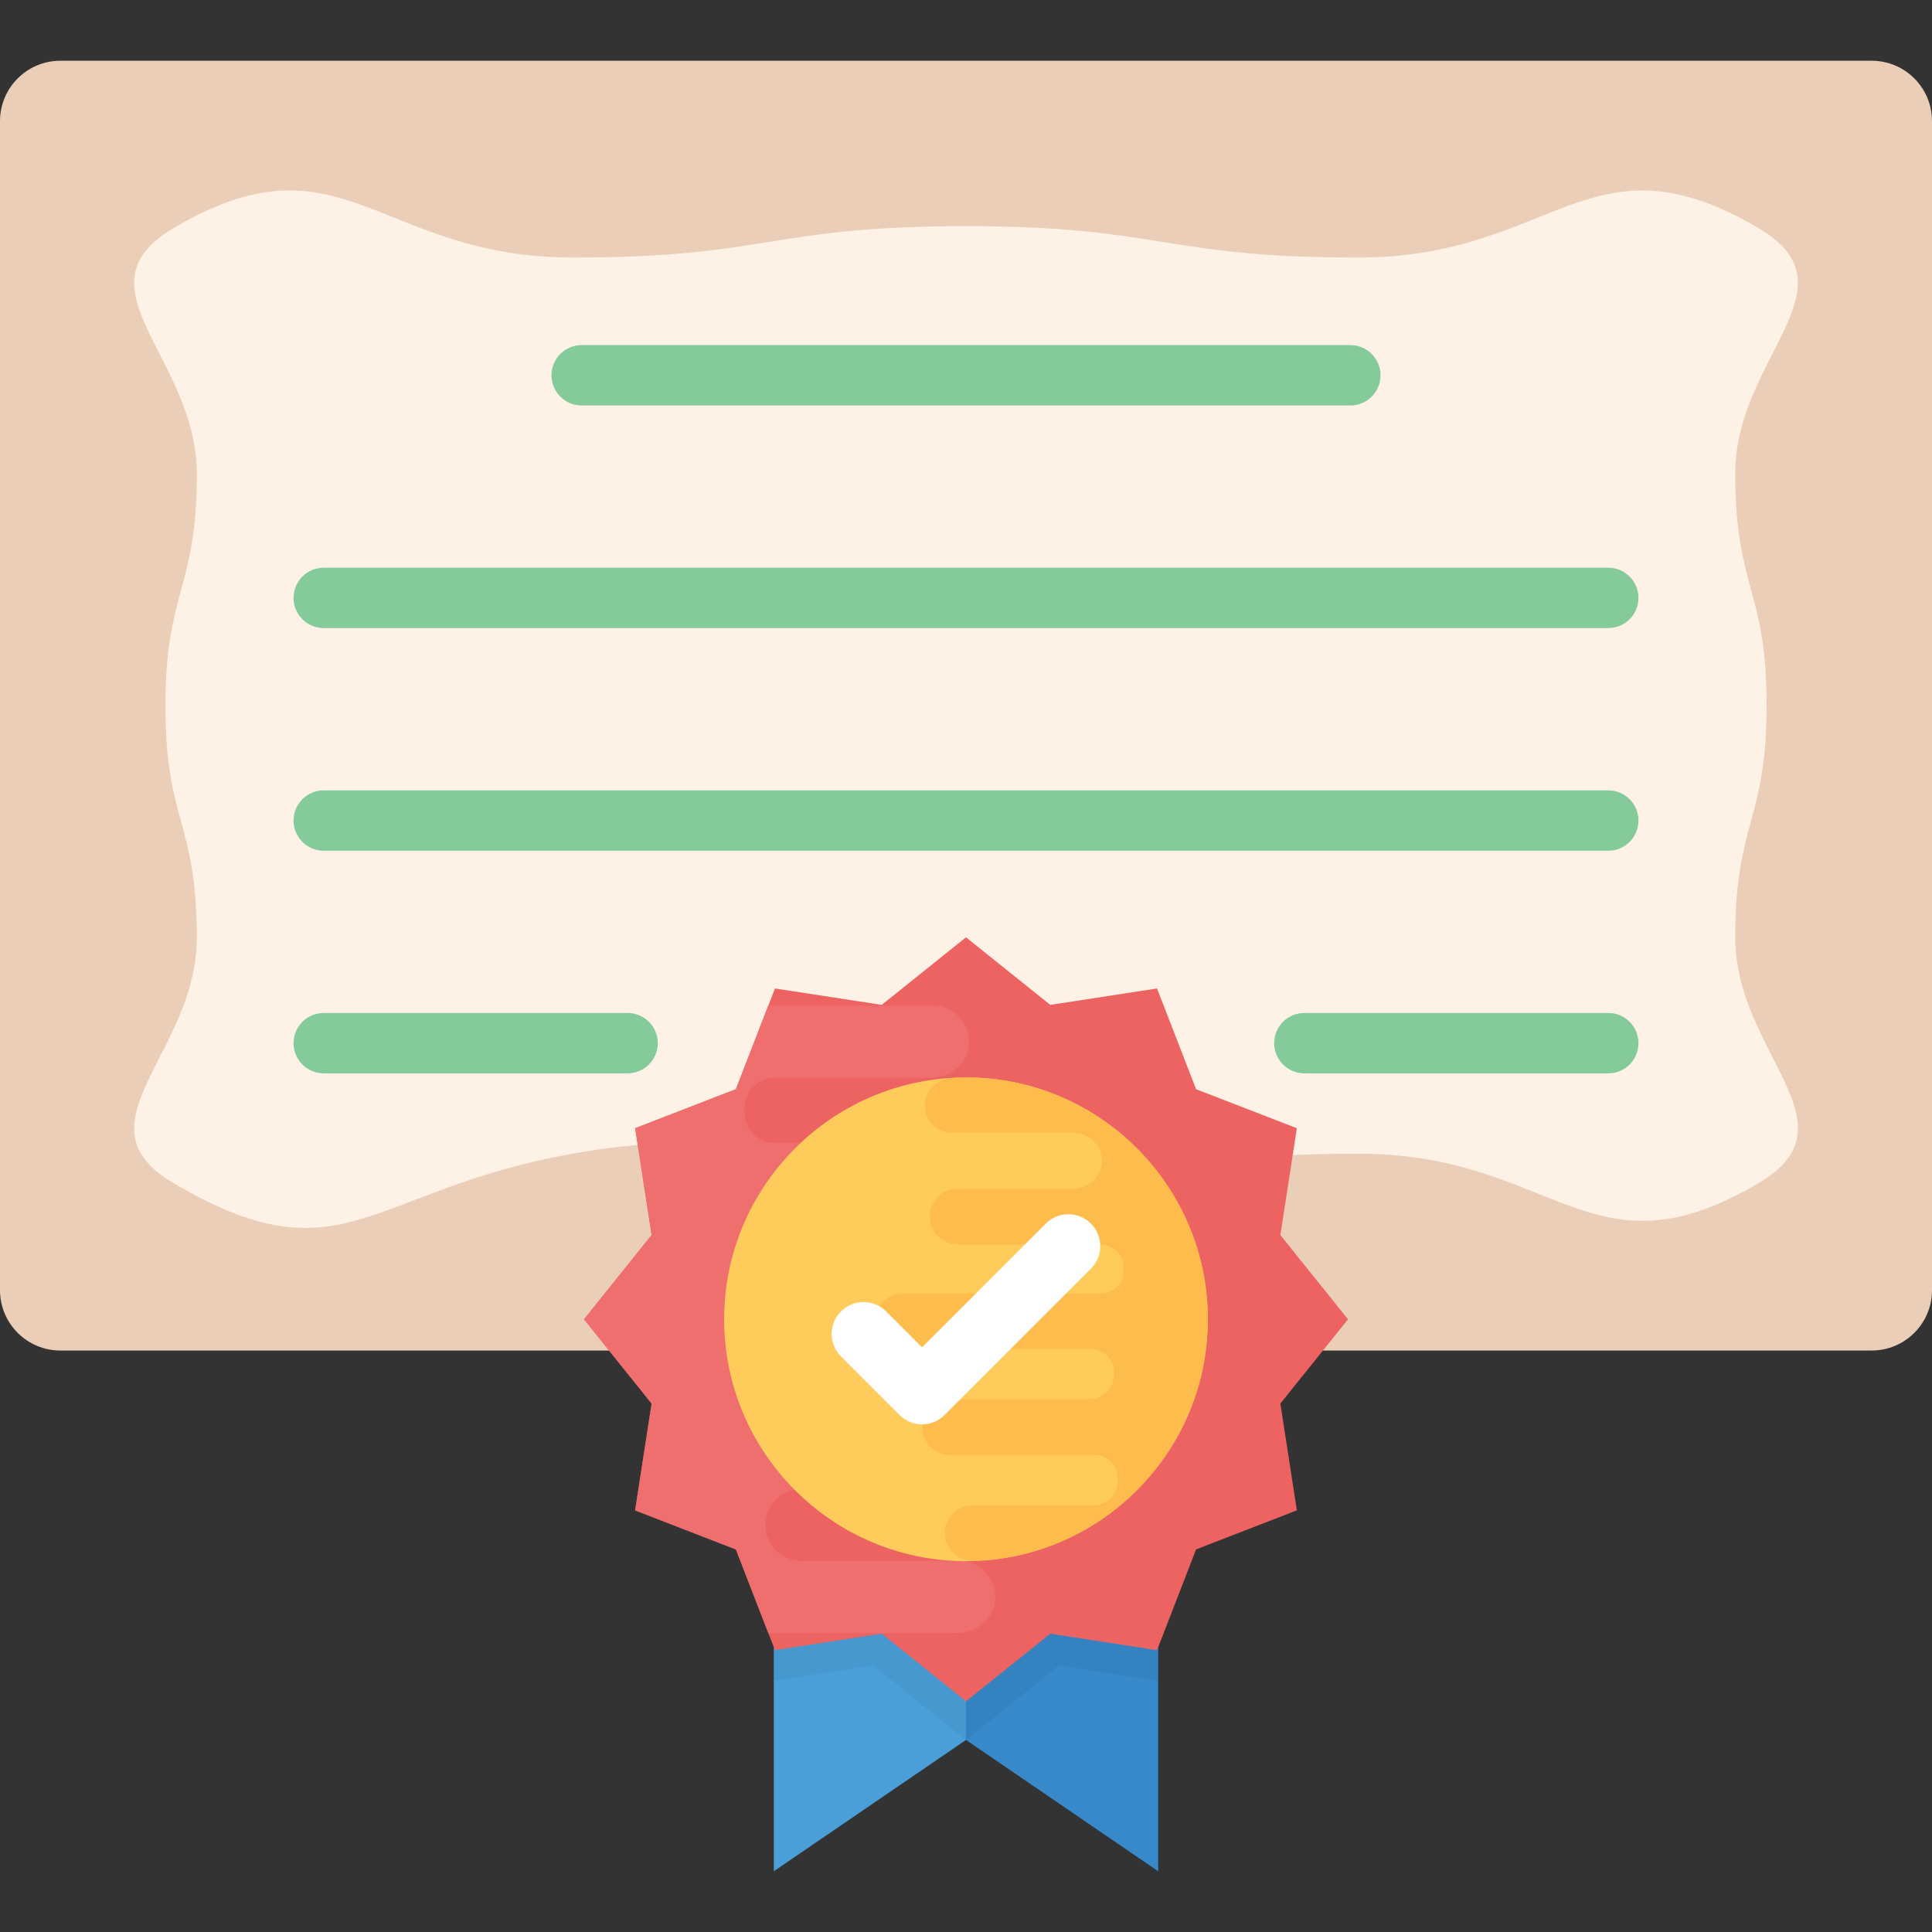
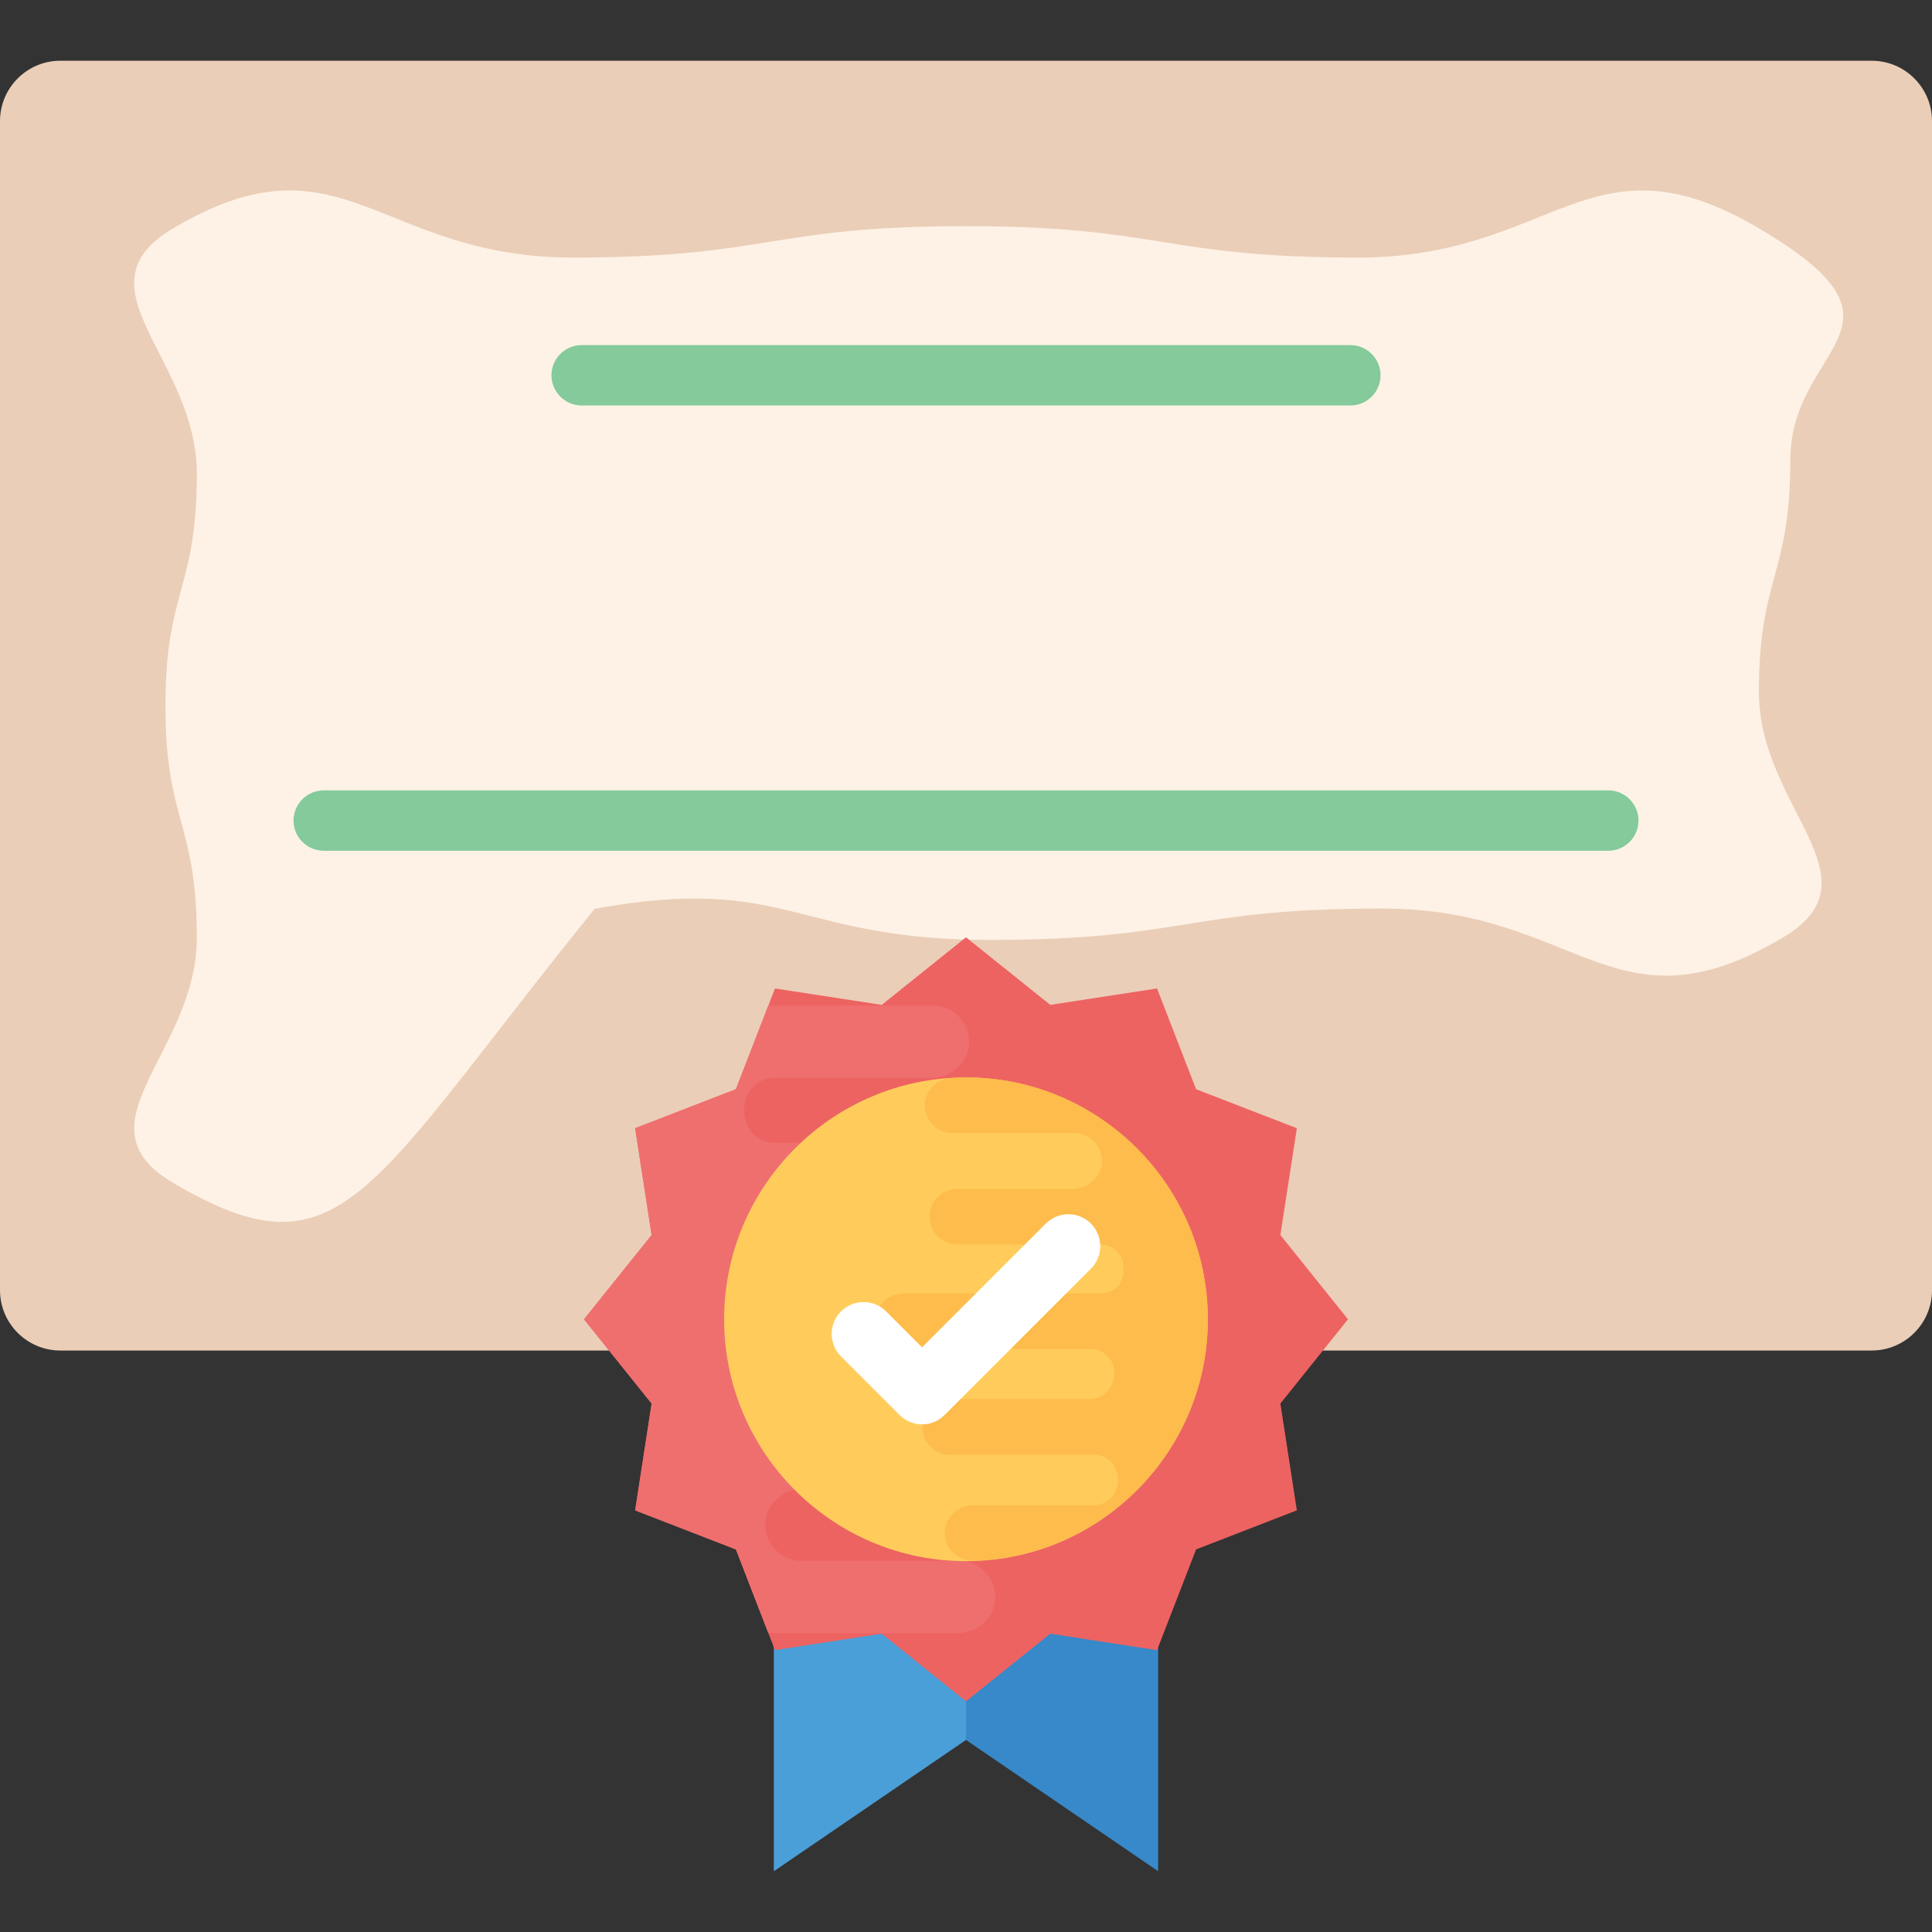
<svg xmlns="http://www.w3.org/2000/svg" version="1.1" id="Capa_1" x="0px" y="0px" viewBox="0 0 512 512" style="enable-background:new 0 0 512 512;" xml:space="preserve">
  <rect x="0" y="0" width="512" height="512" fill="#333333" stroke="none" />
  <polygon style="fill:#4B9FD8;" points="256,461.104 205.072,495.904 205.072,367.472 256,367.472 " />
  <polygon style="fill:#3789C9;" points="256,461.104 306.928,495.904 306.928,367.472 256,367.472 " />
-   <polygon style="opacity:0.05;fill:#010101;enable-background:new    ;" points="205.136,445.424 231.408,441.376 255.968,461.104   256.016,461.056 256.048,461.088 280.592,441.376 306.896,445.44 306.896,367.472 205.136,367.472 " />
  <path style="fill:#EBCEB8;" d="M496,16.096H16c-8.832,0-16,7.168-16,16v309.808c0,8.832,7.168,16,16,16h480c8.832,0,16-7.168,16-16  V32.096C512,23.248,504.832,16.096,496,16.096z" />
-   <path style="fill:#FDF2E5;" d="M45.888,313.472c-26.432-15.6,6.272-34.272,6.272-64.976s-8.32-30.704-8.32-61.408  c0-30.752,8.32-30.752,8.32-61.504s-32.736-49.408-6.272-65.072c44.704-26.464,54.064,7.744,106.016,7.744  c52,0,52-8.32,103.984-8.32c52.032,0,52.032,8.32,104.064,8.32s61.36-34.176,106.176-7.744c26.432,15.6-6.272,34.272-6.272,64.976  s8.32,30.704,8.32,61.408c0,30.752-8.32,30.752-8.32,61.504s32.736,49.424,6.272,65.088c-44.704,26.464-54.064-7.744-106.016-7.744  c-52,0-52,8.32-103.984,8.32c-52.032,0-53.616-17.536-104.8-8.256C97.072,315.632,90.704,339.904,45.888,313.472z" />
+   <path style="fill:#FDF2E5;" d="M45.888,313.472c-26.432-15.6,6.272-34.272,6.272-64.976s-8.32-30.704-8.32-61.408  c0-30.752,8.32-30.752,8.32-61.504s-32.736-49.408-6.272-65.072c44.704-26.464,54.064,7.744,106.016,7.744  c52,0,52-8.32,103.984-8.32c52.032,0,52.032,8.32,104.064,8.32s61.36-34.176,106.176-7.744s8.32,30.704,8.32,61.408c0,30.752-8.32,30.752-8.32,61.504s32.736,49.424,6.272,65.088c-44.704,26.464-54.064-7.744-106.016-7.744  c-52,0-52,8.32-103.984,8.32c-52.032,0-53.616-17.536-104.8-8.256C97.072,315.632,90.704,339.904,45.888,313.472z" />
  <g>
-     <path style="fill:#84CA9B;" d="M426.208,284.448h-80.544c-4.416,0-8-3.584-8-8s3.584-8,8-8h80.544c4.416,0,8,3.584,8,8   S430.64,284.448,426.208,284.448z" />
-     <path style="fill:#84CA9B;" d="M166.32,284.448H85.792c-4.416,0-8-3.584-8-8s3.584-8,8-8h80.528c4.416,0,8,3.584,8,8   S170.736,284.448,166.32,284.448z" />
    <path style="fill:#84CA9B;" d="M426.208,225.456H85.792c-4.416,0-8-3.584-8-8s3.584-8,8-8h340.416c4.416,0,8,3.584,8,8   S430.64,225.456,426.208,225.456z" />
-     <path style="fill:#84CA9B;" d="M426.208,166.448H85.792c-4.416,0-8-3.584-8-8s3.584-8,8-8h340.416c4.416,0,8,3.584,8,8   S430.64,166.448,426.208,166.448z" />
    <path style="fill:#84CA9B;" d="M357.856,107.456H154.144c-4.416,0-8-3.584-8-8s3.584-8,8-8h203.712c4.416,0,8,3.584,8,8   S362.288,107.456,357.856,107.456z" />
  </g>
  <polygon style="fill:#ED6362;" points="357.232,349.632 339.312,371.952 343.68,400.256 316.976,410.608 306.624,437.312   278.336,432.944 256,450.864 233.664,432.944 205.376,437.296 195.024,410.608 168.32,400.256 172.688,371.952 154.768,349.632   172.688,327.296 168.32,298.992 195.024,288.656 205.376,261.952 233.664,266.304 256,248.4 278.336,266.304 306.624,261.952   316.976,288.656 343.68,298.992 339.312,327.296 " />
  <path style="fill:#EF6F6F;" d="M271.424,339.312h-64.816c-4.4,0-8.064-3.648-8.064-8.064l0.096-0.56v-0.096  c-0.096-4.688,3.744-8.528,8.432-8.528h47.28c5.248,0,9.84-3.84,10.208-9.088c0.192-5.536-4.128-10.112-9.648-10.112H205.28  c-4.688,0-8.064-3.84-8.064-8.528c0,0,0,0,0-0.096s0-0.096,0-0.096c0-4.592,3.376-8.528,8.064-8.528h41.472  c5.152,0,9.744-3.84,10.032-8.992c0.288-5.616-4.128-10.128-9.552-10.128H203.6l-8.576,22.144l-26.704,10.352l4.368,28.304  l-17.92,22.336l17.92,22.336l-4.368,28.304l26.704,10.352l8.576,22.144h50.016c5.248,0,9.84-3.84,10.128-8.992  c0.288-5.536-4.128-10.128-9.552-10.128h-41.76c-5.536,0-9.936-4.592-9.648-10.112c0.288-5.152,4.96-9.088,10.128-9.088H252.8  c5.152-0.096,9.28-4.32,9.28-9.552c0-5.248-4.304-9.552-9.552-9.552h-49.072c-4.496,0-8.16-3.648-8.064-8.064v-0.752  c-0.288-4.304,3.184-8.064,7.584-8.064h67.904c5.248,0,9.84-3.84,10.208-8.992C281.264,343.904,276.944,339.312,271.424,339.312z" />
  <path style="fill:#FFCC5B;" d="M256,413.728c-35.344,0-64.096-28.752-64.096-64.096s28.752-64.096,64.096-64.096  s64.096,28.752,64.096,64.096S291.344,413.728,256,413.728z" />
  <path style="fill:#FDBC4B;" d="M245.072,292.464c-0.224,4.256,3.184,7.792,7.36,7.792h32.16c4.256,0,7.648,3.536,7.44,7.792  c-0.224,3.968-3.824,7.008-7.792,7.008h-30.72c-3.968,0.08-7.152,3.328-7.152,7.36c0,4.048,3.328,7.36,7.36,7.36h37.792  c3.472,0,6.288,2.816,6.208,6.208v0.576c0.224,3.328-2.448,6.208-5.84,6.208h-52.304c-4.048,0-7.584,2.96-7.872,6.928  c-0.144,4.256,3.168,7.792,7.44,7.792h49.92c3.392,0,6.208,2.816,6.208,6.208l-0.08,0.432v0.064c0.08,3.616-2.88,6.576-6.496,6.576  h-36.432c-4.048,0-7.584,2.96-7.872,7.008c-0.144,4.256,3.184,7.792,7.44,7.792h38.224c3.616,0,6.208,2.96,6.208,6.576  c0,0,0,0,0,0.08s0,0.08,0,0.08c0,3.536-2.592,6.56-6.208,6.56h-31.952c-3.968,0-7.504,2.96-7.728,6.928  c-0.224,4.336,3.168,7.792,7.36,7.792h0.816c34.128-1.376,61.504-29.504,61.504-63.968c0-35.344-28.752-64.096-64.096-64.096  c-1.472,0-2.912,0.128-4.352,0.224C248.16,286.288,245.264,288.912,245.072,292.464z" />
  <path style="fill:#FFFFFF;" d="M244.368,377.472L244.368,377.472c-2.24,0-4.4-0.896-5.984-2.48l-15.504-15.504  c-3.296-3.296-3.296-8.656,0-11.952s8.656-3.296,11.952,0l9.52,9.52l32.8-32.8c3.296-3.296,8.656-3.296,11.952,0  s3.296,8.656,0,11.952l-38.784,38.784C248.752,376.576,246.608,377.472,244.368,377.472z" />
  <g>
</g>
  <g>
</g>
  <g>
</g>
  <g>
</g>
  <g>
</g>
  <g>
</g>
  <g>
</g>
  <g>
</g>
  <g>
</g>
  <g>
</g>
  <g>
</g>
  <g>
</g>
  <g>
</g>
  <g>
</g>
  <g>
</g>
</svg>